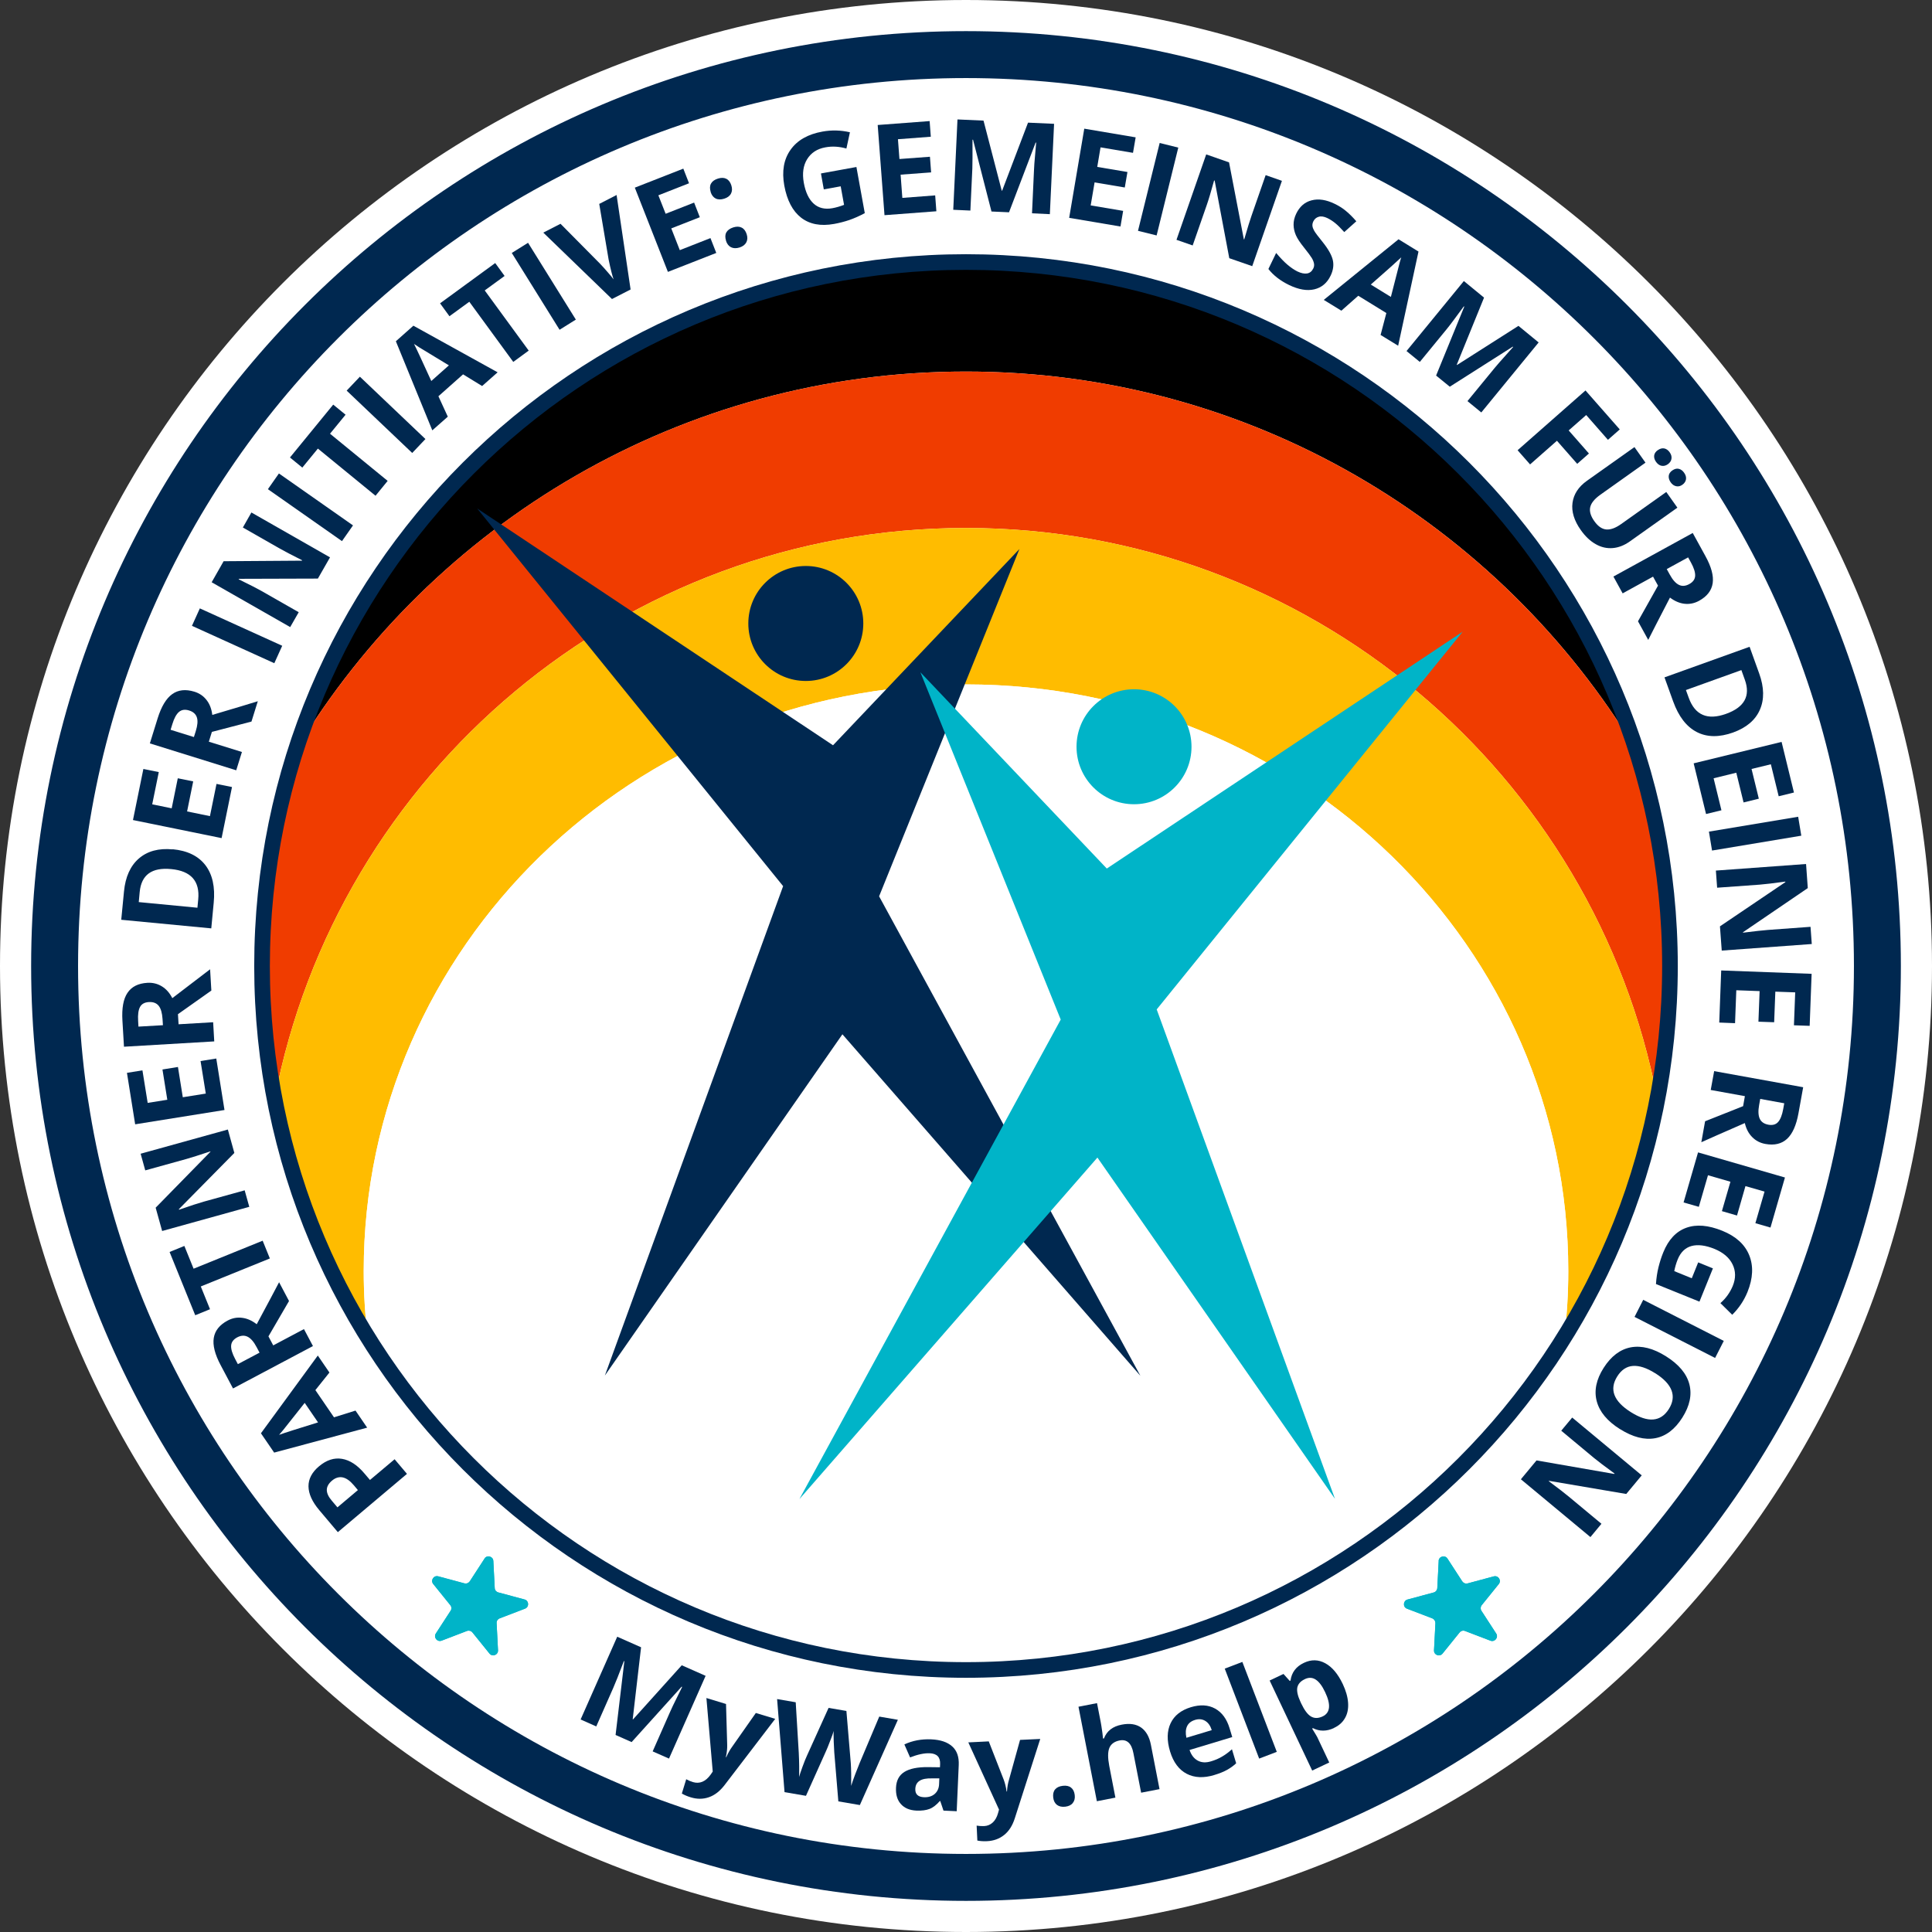
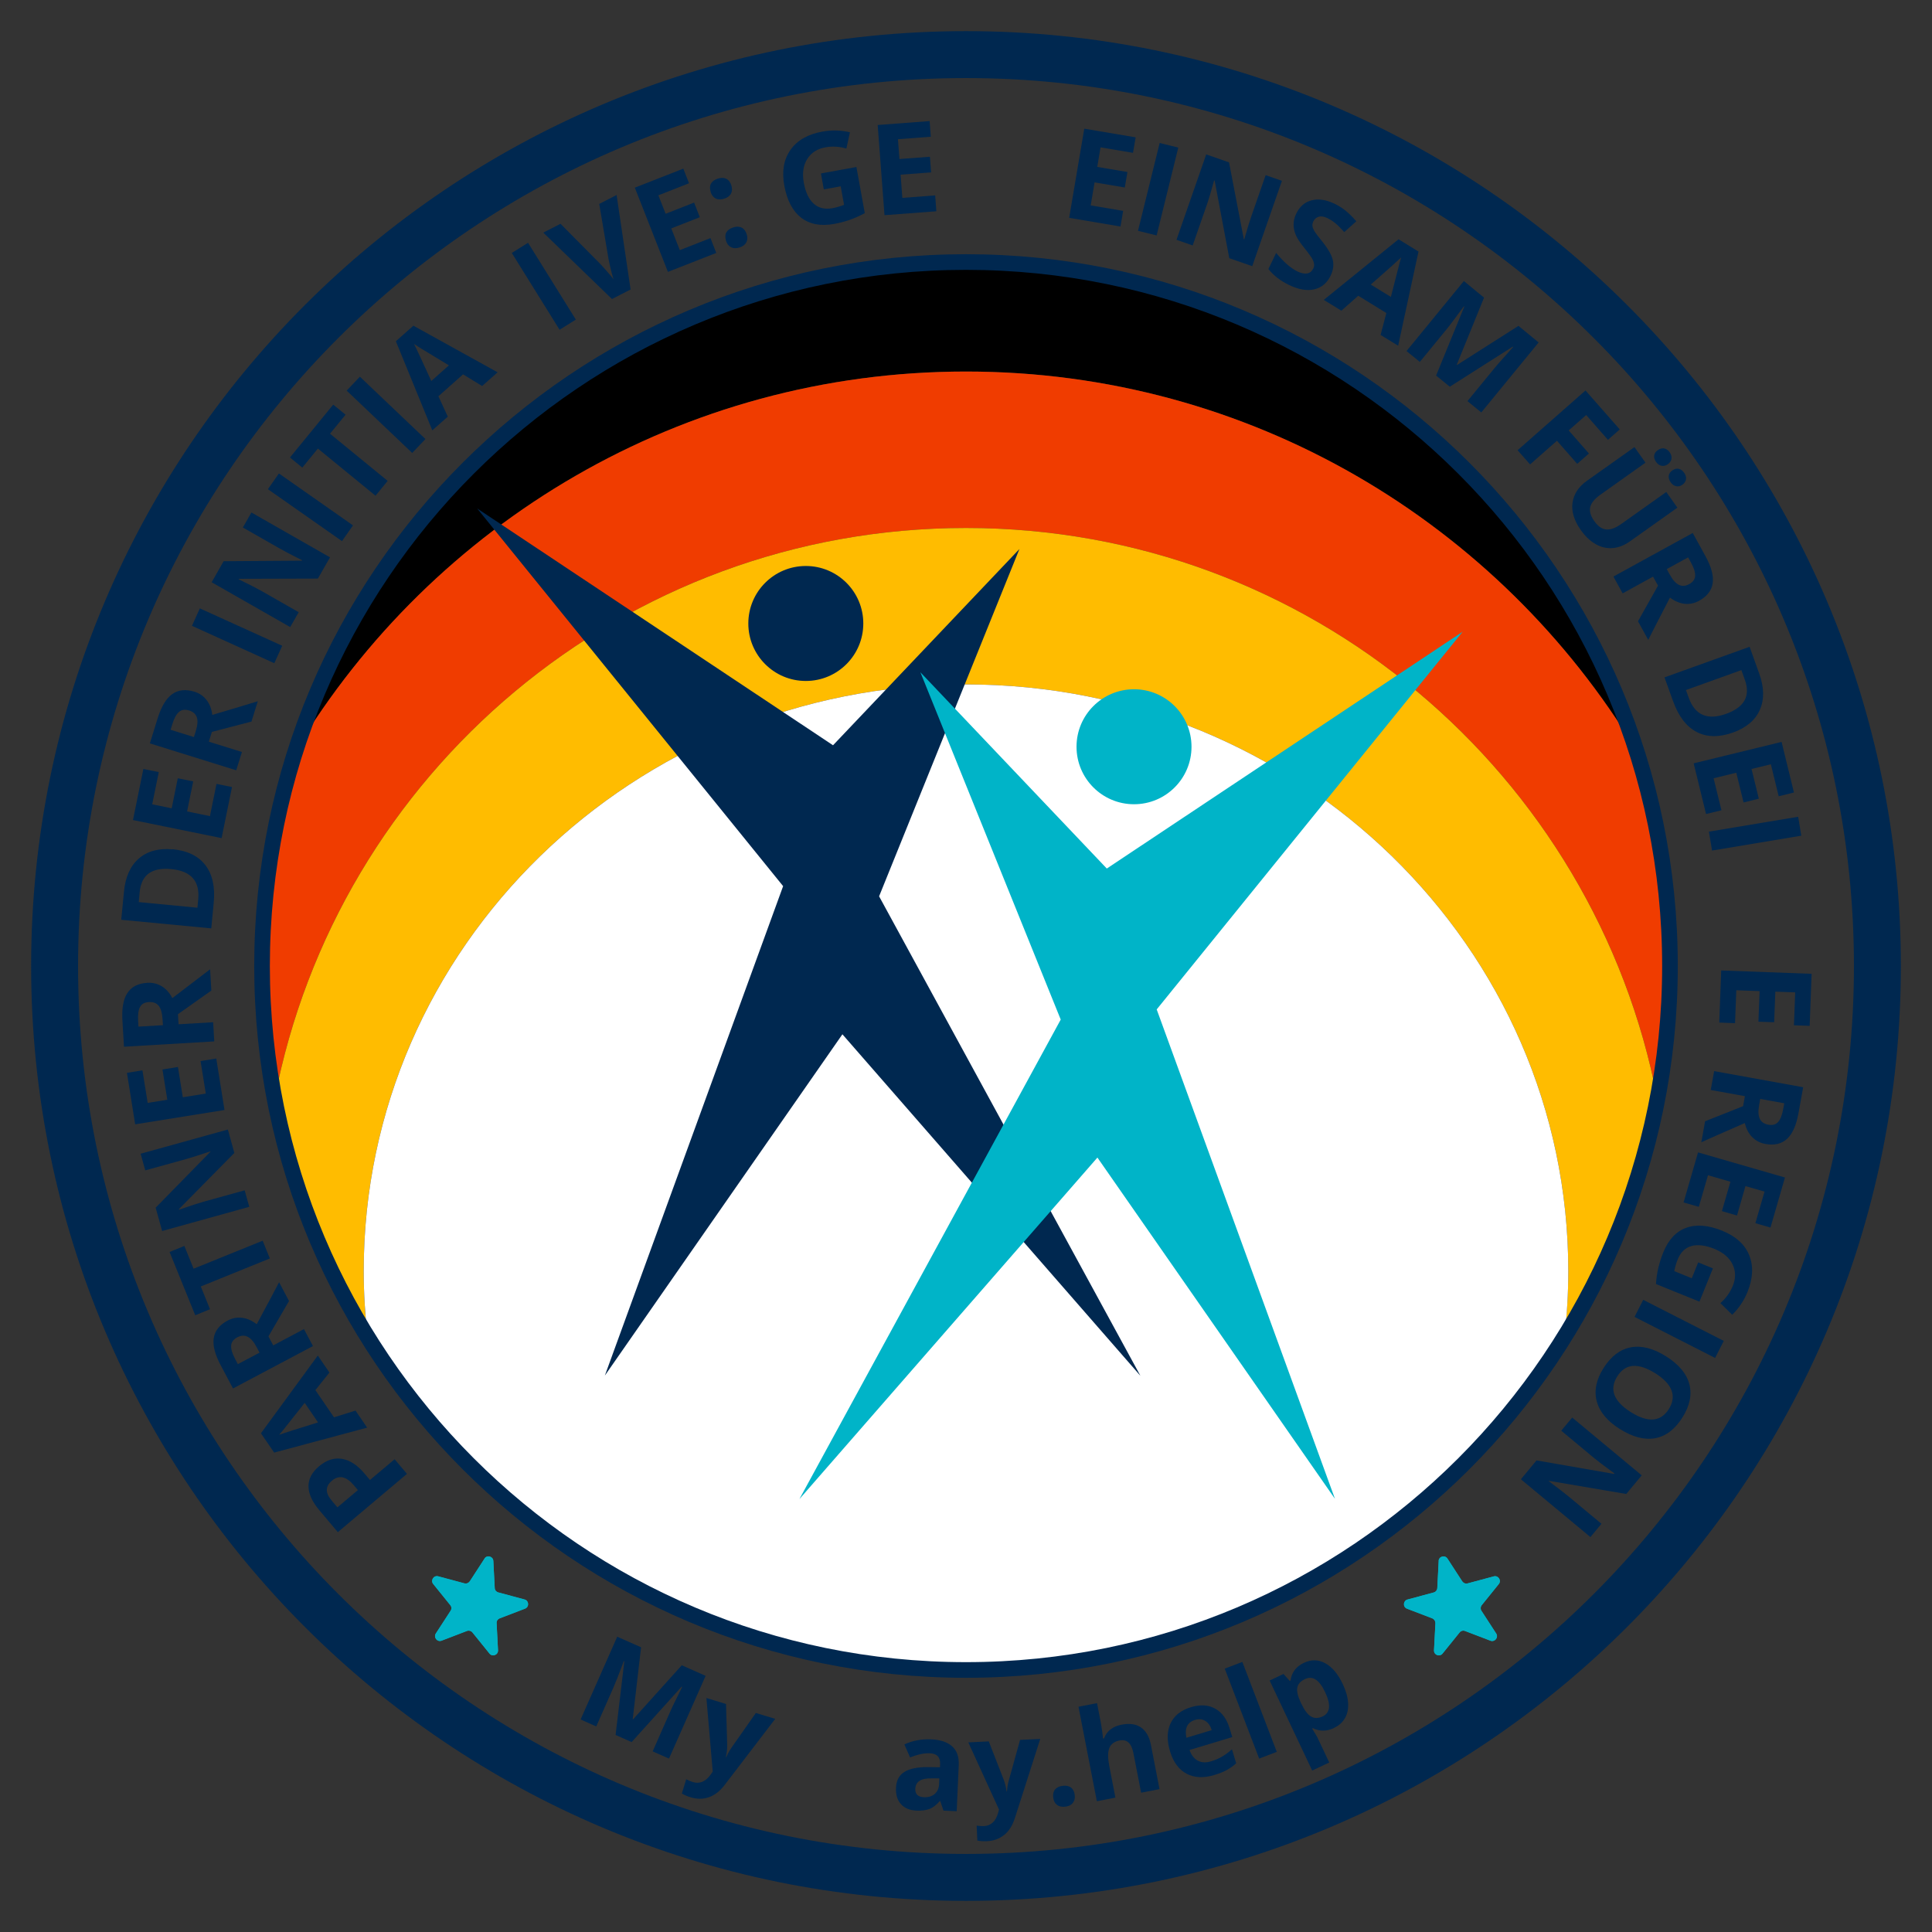
<svg xmlns="http://www.w3.org/2000/svg" id="Ebene_1" data-name="Ebene 1" viewBox="0 0 247 247">
  <rect x="0" y="0" width="247" height="247" fill="#333333" stroke="none" />
  <defs>
    <style>
      .cls-1 {
        fill: #fff;
      }

      .cls-2 {
        stroke-width: 6px;
      }

      .cls-2, .cls-3 {
        fill: none;
        stroke: #002850;
        stroke-miterlimit: 10;
      }

      .cls-4, .cls-5 {
        fill: #002850;
      }

      .cls-4, .cls-6 {
        fill-rule: evenodd;
      }

      .cls-3 {
        stroke-width: 2px;
      }

      .cls-6, .cls-7 {
        fill: #00b4c8;
      }

      .cls-8 {
        fill: #ffbc00;
      }

      .cls-9 {
        fill: #f03c00;
      }
    </style>
  </defs>
-   <path class="cls-1" d="m123.5,247c68.21,0,123.5-55.29,123.5-123.5S191.71,0,123.5,0,0,55.29,0,123.5s55.29,123.5,123.5,123.5Z" />
  <g>
    <path d="m123.5,47.5c36.36,0,68.19,19.41,85.69,48.44-11.64-36.22-45.6-62.44-85.69-62.44s-74.05,26.21-85.69,62.44c17.5-29.02,49.33-48.44,85.69-48.44Z" />
    <path class="cls-9" d="m123.5,47.5c-36.36,0-68.19,19.41-85.69,48.44-2.79,8.69-4.31,17.95-4.31,27.56,0,5.81.56,11.49,1.61,17,7.95-41.58,44.5-73,88.39-73s80.44,31.42,88.39,73c1.05-5.51,1.61-11.19,1.61-17,0-9.62-1.51-18.88-4.31-27.56-17.5-29.02-49.33-48.44-85.69-48.44Z" />
    <path class="cls-8" d="m123.5,67.5c-43.89,0-80.44,31.42-88.39,73,2.1,10.98,6.19,21.24,11.88,30.41-.32-2.76-.49-5.57-.49-8.41,0-41.42,34.47-75,77-75s77,33.58,77,75c0,2.85-.18,5.65-.49,8.41,5.69-9.17,9.79-19.44,11.88-30.41-7.95-41.58-44.5-73-88.39-73Z" />
    <path class="cls-1" d="m123.5,87.5c-42.53,0-77,33.58-77,75,0,2.85.18,5.65.49,8.41,15.88,25.56,44.2,42.59,76.51,42.59s60.63-17.02,76.51-42.59c.32-2.76.49-5.57.49-8.41,0-41.42-34.47-75-77-75Z" />
  </g>
  <path class="cls-2" d="m123.5,240.02c64.35,0,116.52-52.17,116.52-116.52S187.85,6.98,123.5,6.98,6.98,59.15,6.98,123.5s52.17,116.52,116.52,116.52Z" />
  <path class="cls-3" d="m123.5,213.5c49.71,0,90-40.29,90-90s-40.29-90-90-90S33.5,73.79,33.5,123.5s40.29,90,90,90Z" />
  <g>
    <path class="cls-7" d="m61.94,199.27c.32-.5,1.1-.29,1.13.3l.18,3.47c.01.27.2.49.46.56l3.35.9c.58.15.62.96.06,1.17l-3.24,1.24c-.25.1-.41.34-.39.61l.18,3.47c.03.6-.72.88-1.09.42l-2.18-2.7c-.17-.21-.45-.28-.7-.19l-3.24,1.24c-.56.21-1.06-.41-.74-.91l1.89-2.91c.15-.22.13-.52-.04-.72l-2.18-2.7c-.38-.46.06-1.14.64-.98l3.35.9c.26.07.53-.04.68-.26l1.89-2.91h0Z" />
    <path class="cls-7" d="m183.92,199.57c.03-.6.81-.8,1.13-.3l1.89,2.91c.15.22.42.33.68.26l3.35-.9c.58-.15,1.01.52.64.98l-2.18,2.7c-.17.21-.18.5-.04.72l1.89,2.91c.32.5-.18,1.12-.74.91l-3.24-1.24c-.25-.1-.53-.02-.7.19l-2.18,2.7c-.38.46-1.12.18-1.09-.42l.18-3.47c0-.27-.15-.51-.39-.61l-3.24-1.24c-.56-.21-.51-1.01.06-1.17l3.35-.9c.26-.07.44-.3.46-.56l.18-3.47h-.01Z" />
  </g>
  <g>
    <g>
      <path class="cls-5" d="m78.7,221.81l1.12-9.42-.06-.03c-.65,1.73-1.11,2.88-1.36,3.44l-2.17,4.92-2-.89,4.68-10.58,3.05,1.35-1.07,9.2.04.02,6.23-6.92,3.05,1.35-4.68,10.58-2.09-.92,2.21-5.01c.1-.24.23-.51.37-.81s.54-1.11,1.19-2.42l-.07-.03-6.39,7.08-2.05-.91Z" />
      <path class="cls-5" d="m90.29,217.08l2.53.77.15,5.25c.01.46-.04.97-.17,1.55h.05c.21-.49.47-.95.77-1.36l3.01-4.29,2.48.75-6.47,8.46c-.6.78-1.26,1.3-2.01,1.56s-1.52.26-2.33.01c-.4-.12-.78-.28-1.13-.48l.56-1.83c.26.15.55.27.88.37.41.12.8.11,1.19-.05.38-.16.73-.46,1.06-.92l.26-.38-.81-9.42Z" />
-       <path class="cls-5" d="m109.93,230.77l-2.75-.47-.52-6.25c-.02-.22-.04-.68-.07-1.37-.02-.69-.03-1.15,0-1.39-.08.28-.23.71-.47,1.31-.23.6-.4,1.03-.52,1.28l-2.56,5.71-2.74-.47-.95-11.9,2.38.41.39,6.47c.06,1.19.07,2.22.04,3.08.08-.29.23-.74.45-1.34.22-.6.41-1.07.56-1.39l2.76-6.1,2.28.39.56,6.67c.02.3.04.75.05,1.36,0,.61,0,1.12,0,1.55.12-.4.29-.89.51-1.47s.41-1.06.56-1.42l2.52-5.97,2.38.41-4.86,10.9Z" />
      <path class="cls-5" d="m120.62,231.48l-.41-1.22h-.06c-.43.49-.86.83-1.3,1s-1,.25-1.69.22c-.85-.04-1.51-.31-1.97-.82-.47-.51-.68-1.21-.64-2.1.04-.94.4-1.61,1.08-2.03s1.68-.62,3-.61l1.54.02.02-.39c.04-.9-.4-1.36-1.32-1.4-.71-.03-1.54.15-2.52.53l-.73-1.66c1.04-.49,2.18-.7,3.42-.65,1.19.05,2.08.35,2.69.9.61.54.89,1.34.84,2.4l-.26,5.89-1.68-.08Zm-.53-4.12h-.93c-.7-.02-1.23.08-1.58.3-.35.22-.54.56-.56,1.04-.03.68.34,1.04,1.12,1.07.56.02,1.01-.12,1.36-.42.35-.31.54-.73.56-1.26l.03-.73Z" />
      <path class="cls-5" d="m123.77,222.76l2.64-.13,1.91,4.89c.16.42.29.93.37,1.52h.05c.03-.55.12-1.06.27-1.55l1.4-5.05,2.58-.12-3.25,10.14c-.3.94-.75,1.65-1.37,2.14-.61.49-1.34.75-2.19.79-.42.02-.83,0-1.23-.08l-.09-1.91c.29.05.61.07.95.06.43-.02.79-.17,1.1-.45.31-.28.54-.68.69-1.22l.12-.44-3.93-8.6Z" />
      <path class="cls-5" d="m134.65,229.81c-.05-.44.03-.79.24-1.04.21-.25.54-.41.99-.46.43-.05.79.02,1.05.23.26.2.42.52.47.95.05.41-.03.75-.25,1.02-.21.27-.54.42-.96.47-.44.05-.79-.03-1.06-.23-.27-.21-.43-.52-.48-.94Z" />
      <path class="cls-5" d="m148.26,228.73l-2.37.46-.99-5.07c-.24-1.25-.83-1.79-1.76-1.61-.66.13-1.1.45-1.31.95-.21.51-.21,1.27-.02,2.28l.79,4.08-2.37.46-2.35-12.08,2.37-.46.48,2.46c.04.19.11.65.21,1.36l.08.71.12-.02c.36-.95,1.12-1.54,2.27-1.76,1.02-.2,1.85-.07,2.48.37.63.45,1.05,1.18,1.25,2.21l1.1,5.66Z" />
      <path class="cls-5" d="m155.25,226.93c-1.36.41-2.54.36-3.54-.16-.99-.52-1.7-1.47-2.12-2.85-.43-1.42-.4-2.62.07-3.61s1.34-1.67,2.59-2.05c1.2-.36,2.23-.3,3.1.18s1.49,1.32,1.85,2.52l.34,1.12-5.46,1.65c.22.65.57,1.1,1.05,1.36s1.04.29,1.7.09c.51-.15.98-.35,1.4-.6.42-.24.85-.56,1.27-.94l.54,1.79c-.34.32-.73.6-1.16.84s-.97.46-1.64.66Zm-2.48-7.04c-.49.15-.83.42-1.01.81s-.21.88-.08,1.47l3.24-.98c-.18-.57-.46-.96-.85-1.19s-.82-.26-1.31-.11Z" />
      <path class="cls-5" d="m163.23,223.97l-2.25.86-4.4-11.5,2.25-.86,4.4,11.49Z" />
      <path class="cls-5" d="m170.55,220.92c-.94.44-1.84.45-2.69.02l-.11.05c.39.63.61,1,.66,1.1l1.53,3.24-2.18,1.03-5.44-11.51,1.77-.84.8.89.1-.05c.14-1.03.71-1.79,1.71-2.26.94-.45,1.85-.43,2.73.05s1.62,1.36,2.24,2.66c.4.85.63,1.65.68,2.4.05.75-.08,1.4-.39,1.94-.31.55-.77.97-1.4,1.26Zm-3.74-6.24c-.54.25-.85.61-.95,1.05-.09.45.04,1.06.39,1.82l.11.24c.41.86.82,1.41,1.25,1.66s.92.25,1.48-.01c.98-.46,1.09-1.5.32-3.11-.37-.79-.77-1.32-1.2-1.6-.43-.28-.9-.3-1.41-.05Z" />
    </g>
    <g>
      <path class="cls-5" d="m40.79,187.46c.95-.8,1.93-1.12,2.94-.95s1.97.8,2.89,1.9l.68.8,3.15-2.65,1.58,1.87-8.84,7.45-2.38-2.82c-.9-1.07-1.36-2.08-1.37-3.03s.44-1.81,1.36-2.58Zm4.97,3.05l-.52-.62c-.49-.58-.96-.91-1.43-1.01-.47-.09-.92.04-1.36.41-.44.37-.66.76-.67,1.18,0,.42.2.88.64,1.39l.72.85,2.62-2.21Z" />
      <path class="cls-5" d="m42.12,175.47l-1.8,2.25,2.38,3.48,2.75-.86,1.49,2.18-11.89,3.19-1.69-2.47,7.27-9.94,1.49,2.18Zm-3.17,3.89c-1.62,2.05-2.54,3.2-2.75,3.47-.21.26-.39.47-.52.61.66-.24,2.31-.77,4.98-1.59l-1.7-2.49Z" />
      <path class="cls-5" d="m34.94,172l3.92-2.08,1.15,2.17-10.22,5.42-1.58-2.98c-.74-1.39-1.03-2.55-.88-3.48.15-.93.74-1.67,1.77-2.22.6-.32,1.22-.44,1.87-.35.64.08,1.26.36,1.85.82,1.48-2.75,2.43-4.54,2.86-5.37l1.27,2.4-2.63,4.52.61,1.15Zm-1.76.93l-.37-.7c-.36-.69-.75-1.13-1.15-1.33s-.85-.18-1.34.08c-.48.26-.74.61-.77,1.05-.03.44.14,1.01.51,1.71l.35.66,2.76-1.46Z" />
      <path class="cls-5" d="m33.58,158.62l.92,2.27-8.83,3.58,1.18,2.91-1.89.77-3.28-8.09,1.89-.77,1.18,2.91,8.83-3.58Z" />
      <path class="cls-5" d="m29.13,144.4l.83,3-7.09,7.19.02.07c1.46-.51,2.51-.85,3.15-1.03l5.24-1.45.59,2.11-11.14,3.09-.83-2.98,7-7.15v-.05c-1.44.48-2.46.8-3.06.97l-5.27,1.46-.59-2.13,11.14-3.09Z" />
      <path class="cls-5" d="m27.65,135.33l1.05,6.58-11.42,1.83-1.05-6.58,1.98-.32.67,4.16,2.51-.4-.62-3.87,1.98-.32.62,3.87,2.94-.47-.67-4.16,2-.32Z" />
      <path class="cls-5" d="m22.82,130.95l4.43-.26.14,2.45-11.54.68-.2-3.36c-.09-1.57.12-2.75.65-3.53.53-.79,1.37-1.21,2.54-1.28.68-.04,1.29.11,1.85.45s1,.85,1.34,1.51c2.49-1.89,4.1-3.12,4.83-3.69l.16,2.72-4.27,3.02.08,1.3Zm-1.99.12l-.05-.79c-.05-.77-.21-1.34-.49-1.69-.28-.35-.7-.51-1.25-.48-.55.03-.93.24-1.14.63s-.29.98-.24,1.77l.04.74,3.12-.18Z" />
      <path class="cls-5" d="m22.06,108.57c1.9.18,3.29.86,4.2,2.04.9,1.18,1.26,2.78,1.06,4.82l-.31,3.26-11.51-1.1.35-3.61c.18-1.88.82-3.29,1.91-4.23,1.09-.94,2.53-1.33,4.31-1.16Zm-.18,2.54c-2.47-.24-3.81.74-4.02,2.92l-.12,1.3,7.5.72.1-1.05c.23-2.35-.92-3.65-3.45-3.89Z" />
      <path class="cls-5" d="m29.66,100.62l-1.33,6.53-11.33-2.31,1.33-6.53,1.97.4-.84,4.12,2.49.51.78-3.84,1.97.4-.78,3.84,2.92.6.84-4.12,1.98.4Z" />
      <path class="cls-5" d="m26.69,94.82l4.24,1.32-.73,2.34-11.04-3.44,1-3.22c.47-1.5,1.09-2.53,1.86-3.08.77-.55,1.71-.65,2.83-.31.65.2,1.17.56,1.57,1.08.4.52.63,1.14.72,1.89,3-.89,4.94-1.47,5.82-1.75l-.81,2.6-5.06,1.32-.39,1.25Zm-1.9-.59l.24-.76c.23-.74.28-1.32.14-1.75-.14-.43-.47-.73-1-.89-.52-.16-.95-.1-1.29.19s-.62.81-.85,1.57l-.22.71,2.98.93Z" />
      <path class="cls-5" d="m35.07,84.79l-10.53-4.78,1.01-2.23,10.53,4.78-1.01,2.23Z" />
      <path class="cls-5" d="m42.19,71.26l-1.55,2.71-10.09.03-.04.06c1.39.68,2.37,1.18,2.95,1.51l4.73,2.7-1.09,1.9-10.04-5.73,1.53-2.69,10.01-.07.03-.05c-1.34-.68-2.29-1.17-2.83-1.48l-4.75-2.71,1.09-1.92,10.04,5.73Z" />
      <path class="cls-5" d="m43.72,69.18l-9.47-6.64,1.41-2.01,9.47,6.64-1.41,2.01Z" />
      <path class="cls-5" d="m49.56,61.48l-1.55,1.9-7.37-6.03-1.99,2.43-1.58-1.29,5.53-6.76,1.58,1.29-1.99,2.43,7.37,6.03Z" />
      <path class="cls-5" d="m52.7,57.91l-8.38-7.97,1.69-1.78,8.38,7.97-1.69,1.78Z" />
      <path class="cls-5" d="m61.65,49.36l-2.45-1.5-3.15,2.8,1.2,2.61-1.98,1.75-4.66-11.39,2.24-1.99,10.77,5.96-1.98,1.75Zm-4.26-2.65c-2.24-1.35-3.5-2.12-3.79-2.3-.29-.18-.51-.33-.67-.44.32.62,1.05,2.2,2.21,4.74l2.25-2Z" />
-       <path class="cls-5" d="m67.6,44.82l-1.98,1.45-5.62-7.69-2.54,1.85-1.2-1.65,7.05-5.15,1.2,1.65-2.54,1.85,5.62,7.69Z" />
      <path class="cls-5" d="m71.54,42.16l-6.11-9.82,2.08-1.3,6.11,9.82-2.08,1.3Z" />
      <path class="cls-5" d="m76.63,26.06l2.2-1.13,1.79,12.08-2.38,1.22-8.78-8.49,2.2-1.13,5.08,5.13c.29.31.62.67.98,1.09.36.42.61.72.73.89-.17-.46-.38-1.3-.64-2.54l-1.2-7.12Z" />
      <path class="cls-5" d="m91.59,32.33l-6.2,2.43-4.23-10.77,6.2-2.43.73,1.87-3.92,1.54.93,2.36,3.64-1.43.73,1.87-3.65,1.43,1.09,2.78,3.92-1.54.74,1.89Z" />
      <path class="cls-5" d="m90.86,24.54c-.13-.42-.12-.78.04-1.07s.45-.5.89-.64c.42-.13.78-.12,1.07.03.3.15.51.43.64.84.13.41.11.76-.05,1.06-.16.3-.45.51-.86.64-.42.13-.78.13-1.09-.02-.3-.15-.52-.43-.65-.84Zm1.96,6.23c-.13-.42-.12-.78.04-1.06s.45-.5.89-.64c.42-.13.78-.12,1.07.03.3.15.51.43.64.84.13.4.11.75-.05,1.05-.16.3-.45.52-.86.65-.42.13-.78.12-1.09-.03-.3-.15-.52-.43-.65-.84Z" />
      <path class="cls-5" d="m104.98,22.17l4.51-.82,1.07,5.9c-.69.37-1.35.66-1.98.88-.63.21-1.28.38-1.95.5-1.72.31-3.12.04-4.21-.8-1.09-.85-1.8-2.21-2.15-4.1-.33-1.84-.07-3.36.8-4.58.86-1.22,2.23-2,4.09-2.33,1.17-.21,2.34-.18,3.5.09l-.45,2.08c-.91-.26-1.81-.32-2.7-.15-1.04.19-1.81.69-2.32,1.51-.5.81-.64,1.81-.43,3,.22,1.23.65,2.13,1.27,2.69.62.56,1.42.75,2.38.58.5-.09,1-.24,1.5-.43l-.43-2.37-2.16.39-.36-2.01Z" />
      <path class="cls-5" d="m119.72,27.01l-6.64.5-.87-11.53,6.64-.5.15,2-4.2.32.19,2.53,3.9-.29.15,2-3.9.29.22,2.97,4.2-.32.15,2.02Z" />
-       <path class="cls-5" d="m126.76,27.05l-2.36-9.19h-.07c.01,1.84,0,3.08-.02,3.69l-.25,5.37-2.19-.1.54-11.55,3.33.15,2.33,8.96h.05s3.31-8.7,3.31-8.7l3.33.15-.54,11.55-2.28-.11.25-5.47c.01-.26.03-.56.05-.89.02-.34.1-1.23.23-2.68h-.07s-3.4,8.91-3.4,8.91l-2.24-.1Z" />
      <path class="cls-5" d="m143.26,28.96l-6.57-1.11,1.93-11.4,6.57,1.11-.34,1.98-4.15-.7-.42,2.5,3.86.65-.34,1.98-3.86-.65-.5,2.94,4.15.7-.34,2Z" />
      <path class="cls-5" d="m145.49,29.51l2.77-11.23,2.38.59-2.77,11.23-2.38-.59Z" />
      <path class="cls-5" d="m160.1,34.03l-2.94-1.02-1.87-9.92-.07-.02c-.41,1.49-.73,2.55-.95,3.17l-1.79,5.14-2.07-.72,3.8-10.92,2.92,1.02,1.89,9.83.05.02c.42-1.45.73-2.46.94-3.05l1.8-5.17,2.08.73-3.8,10.92Z" />
      <path class="cls-5" d="m170.11,35.25c-.45.94-1.15,1.52-2.08,1.74-.94.22-2.01.03-3.22-.55-1.11-.54-2-1.22-2.65-2.05l.99-2.05c.55.65,1.04,1.16,1.47,1.52.43.36.84.64,1.24.84.48.23.9.32,1.25.26.35-.06.61-.27.79-.64.1-.2.13-.41.09-.63-.04-.21-.13-.45-.28-.7-.15-.25-.49-.71-1.01-1.36-.49-.61-.83-1.12-1.02-1.55-.19-.43-.29-.87-.3-1.33-.01-.46.1-.93.33-1.42.44-.92,1.1-1.5,1.98-1.72.88-.23,1.87-.08,2.97.46.54.26,1.03.57,1.46.94.43.36.86.79,1.28,1.28l-1.54,1.38c-.45-.5-.83-.88-1.15-1.14-.32-.26-.66-.48-1.01-.65-.42-.2-.79-.26-1.1-.17-.32.09-.55.29-.7.6-.09.19-.13.39-.11.57.02.19.1.4.23.63.13.23.48.7,1.05,1.4.75.93,1.19,1.72,1.33,2.36.14.64.04,1.3-.29,1.98Z" />
      <path class="cls-5" d="m176.51,42.8l.73-2.78-3.59-2.21-2.16,1.91-2.25-1.38,9.56-7.75,2.55,1.57-2.6,12.04-2.25-1.38Zm1.31-4.84c.65-2.53,1.01-3.96,1.1-4.29.09-.33.16-.59.23-.77-.5.48-1.8,1.64-3.9,3.48l2.57,1.58Z" />
      <path class="cls-5" d="m183.61,47.99l3.59-8.78-.05-.05c-1.09,1.49-1.83,2.48-2.22,2.95l-3.41,4.16-1.7-1.39,7.33-8.95,2.58,2.12-3.49,8.58.04.03,7.85-5,2.58,2.12-7.33,8.95-1.77-1.45,3.47-4.23c.16-.2.36-.43.58-.68.22-.26.82-.93,1.79-2.01l-.05-.04-8.05,5.12-1.74-1.42Z" />
      <path class="cls-5" d="m195.61,59.37l-1.59-1.81,8.68-7.64,4.38,4.98-1.51,1.33-2.78-3.17-2.24,1.97,2.59,2.95-1.5,1.32-2.59-2.95-3.43,3.02Z" />
      <path class="cls-5" d="m214.44,64.91l-6.1,4.33c-.7.49-1.42.77-2.16.83-.75.06-1.47-.1-2.17-.5-.7-.39-1.33-.99-1.9-1.79-.86-1.21-1.22-2.38-1.07-3.49s.76-2.05,1.84-2.82l6.08-4.31,1.41,1.99-5.77,4.1c-.73.52-1.16,1.04-1.29,1.57-.13.53.04,1.14.52,1.81.46.65.97,1.01,1.52,1.06.55.05,1.19-.18,1.92-.7l5.76-4.09,1.41,1.99Zm-2.49-7.36c.28-.2.55-.27.82-.22.26.05.5.22.69.49.2.28.28.56.23.84-.04.27-.2.5-.46.69-.26.18-.52.25-.8.2-.27-.05-.51-.22-.71-.5-.2-.28-.27-.55-.24-.81s.19-.5.46-.69Zm1.84,2.6c.3-.21.58-.28.85-.21s.49.24.67.5c.2.28.28.56.24.83s-.19.51-.46.7c-.26.19-.53.25-.8.19-.27-.06-.51-.22-.7-.5-.18-.26-.27-.52-.25-.8.02-.27.17-.51.46-.72Z" />
      <path class="cls-5" d="m211.34,73.72l-3.89,2.14-1.18-2.15,10.14-5.57,1.62,2.95c.76,1.38,1.07,2.53.93,3.47s-.72,1.69-1.74,2.25c-.6.33-1.22.45-1.86.38s-1.26-.34-1.86-.79c-1.44,2.78-2.37,4.58-2.78,5.41l-1.31-2.38,2.56-4.56-.63-1.14Zm1.75-.96l.38.69c.37.68.76,1.12,1.17,1.32.4.2.85.17,1.33-.1.48-.26.73-.62.75-1.06.02-.44-.16-1.01-.54-1.7l-.36-.65-2.74,1.5Z" />
      <path class="cls-5" d="m221.6,93.64c-1.79.64-3.35.63-4.67-.05-1.32-.68-2.32-1.98-3.02-3.91l-1.11-3.08,10.88-3.91,1.23,3.42c.64,1.78.66,3.33.08,4.64-.58,1.32-1.72,2.28-3.4,2.89Zm-.92-2.38c2.34-.84,3.14-2.29,2.39-4.36l-.44-1.23-7.09,2.55.36.99c.8,2.22,2.39,2.91,4.78,2.05Z" />
      <path class="cls-5" d="m218.11,104.06l-1.58-6.47,11.24-2.74,1.58,6.47-1.95.48-1-4.09-2.47.6.93,3.8-1.95.48-.93-3.8-2.9.71,1,4.09-1.97.48Z" />
      <path class="cls-5" d="m218.48,106.32l11.41-1.9.4,2.42-11.41,1.9-.4-2.42Z" />
-       <path class="cls-5" d="m220.12,121.54l-.23-3.11,8.36-5.65v-.07c-1.54.21-2.63.34-3.29.39l-5.43.39-.16-2.19,11.53-.84.22,3.08-8.28,5.64v.06c1.5-.19,2.55-.3,3.17-.35l5.46-.4.16,2.2-11.53.84Z" />
      <path class="cls-5" d="m219.8,130.73l.25-6.66,11.56.43-.25,6.65-2.01-.07.16-4.21-2.54-.09-.15,3.91-2.01-.07.15-3.91-2.98-.11-.16,4.21-2.02-.08Z" />
      <path class="cls-5" d="m223.08,140.14l-4.37-.79.44-2.41,11.38,2.06-.6,3.32c-.28,1.55-.77,2.64-1.46,3.28-.7.64-1.62.86-2.77.65-.67-.12-1.23-.41-1.69-.88-.46-.46-.77-1.06-.94-1.79-2.87,1.25-4.72,2.07-5.56,2.45l.48-2.68,4.86-1.93.23-1.29Zm1.96.35l-.14.78c-.14.76-.11,1.35.08,1.76s.56.66,1.1.76c.54.1.96-.02,1.25-.35.29-.33.51-.88.65-1.66l.13-.73-3.08-.56Z" />
      <path class="cls-5" d="m215.24,153.73l1.85-6.4,11.11,3.21-1.85,6.4-1.93-.56,1.17-4.04-2.44-.7-1.08,3.76-1.93-.56,1.09-3.76-2.87-.83-1.17,4.04-1.95-.56Z" />
      <path class="cls-5" d="m218.99,162.16l-1.72,4.25-5.56-2.25c.05-.78.16-1.49.32-2.14.16-.64.36-1.29.62-1.92.66-1.62,1.63-2.66,2.93-3.13,1.3-.47,2.83-.34,4.61.38,1.73.7,2.88,1.74,3.44,3.12s.49,2.95-.22,4.71c-.45,1.1-1.1,2.07-1.95,2.91l-1.51-1.49c.71-.62,1.23-1.36,1.58-2.2.4-.98.39-1.9-.03-2.76-.42-.86-1.19-1.51-2.3-1.97-1.16-.47-2.15-.59-2.95-.37s-1.39.8-1.76,1.71c-.19.47-.34.98-.44,1.5l2.24.91.82-2.03,1.89.77Z" />
      <path class="cls-5" d="m210.08,166.18l10.3,5.25-1.11,2.18-10.3-5.25,1.11-2.18Z" />
      <path class="cls-5" d="m207.11,182.71c-1.62-1.02-2.61-2.21-2.97-3.56-.36-1.35-.07-2.78.88-4.27s2.11-2.37,3.48-2.63c1.38-.25,2.88.13,4.51,1.16,1.63,1.03,2.62,2.21,2.97,3.56.35,1.35.05,2.77-.9,4.27-.95,1.5-2.11,2.38-3.47,2.63-1.37.25-2.86-.14-4.49-1.16Zm4.51-7.14c-1.09-.69-2.05-1-2.86-.94s-1.48.51-2,1.34c-1.04,1.65-.47,3.17,1.73,4.56,2.2,1.39,3.82,1.26,4.86-.38.52-.82.64-1.62.35-2.39-.29-.77-.98-1.5-2.07-2.19Z" />
      <path class="cls-5" d="m194.45,189.11l1.99-2.4,9.94,1.73.04-.05c-1.25-.91-2.13-1.58-2.64-2l-4.18-3.48,1.4-1.68,8.89,7.39-1.98,2.38-9.87-1.68-.04.04c1.21.9,2.05,1.55,2.53,1.95l4.21,3.5-1.41,1.7-8.89-7.39Z" />
    </g>
    <g>
      <path class="cls-7" d="m61.94,199.25c.32-.5,1.1-.29,1.13.3l.18,3.47c.01.27.2.49.46.56l3.35.9c.58.15.62.96.06,1.17l-3.24,1.24c-.25.1-.41.34-.39.61l.18,3.47c.03.6-.72.88-1.09.42l-2.18-2.7c-.17-.21-.45-.28-.7-.19l-3.24,1.24c-.56.21-1.06-.41-.74-.91l1.89-2.91c.15-.22.13-.52-.04-.72l-2.18-2.7c-.38-.46.06-1.14.64-.98l3.35.9c.26.07.53-.04.68-.26l1.89-2.91Z" />
      <path class="cls-7" d="m183.93,199.56c.03-.6.81-.8,1.13-.3l1.89,2.91c.15.22.42.33.68.26l3.35-.9c.58-.15,1.01.52.64.98l-2.18,2.7c-.17.21-.18.5-.04.72l1.89,2.91c.32.5-.18,1.12-.74.91l-3.24-1.24c-.25-.1-.53-.02-.7.19l-2.18,2.7c-.38.46-1.12.18-1.09-.42l.18-3.47c.01-.27-.15-.51-.39-.61l-3.24-1.24c-.56-.21-.51-1.01.06-1.17l3.35-.9c.26-.07.44-.3.46-.56l.18-3.47Z" />
    </g>
  </g>
  <g>
    <path class="cls-4" d="m145.78,175.86l-33.39-61.27,17.94-44.4-23.83,25.09-45.5-30.28,39.12,48.29-22.79,62.57,30.37-43.63,38.07,43.63Zm-42.76-88.8c4.06,0,7.35-3.29,7.35-7.35s-3.29-7.35-7.35-7.35-7.35,3.29-7.35,7.35,3.29,7.35,7.35,7.35Z" />
    <path class="cls-6" d="m102.22,191.62l33.39-61.27-17.94-44.4,23.83,25.09,45.5-30.28-39.12,48.29,22.79,62.57-30.37-43.63-38.07,43.63Zm42.76-88.8c-4.06,0-7.35-3.29-7.35-7.35s3.29-7.35,7.35-7.35,7.35,3.29,7.35,7.35-3.29,7.35-7.35,7.35Z" />
  </g>
</svg>